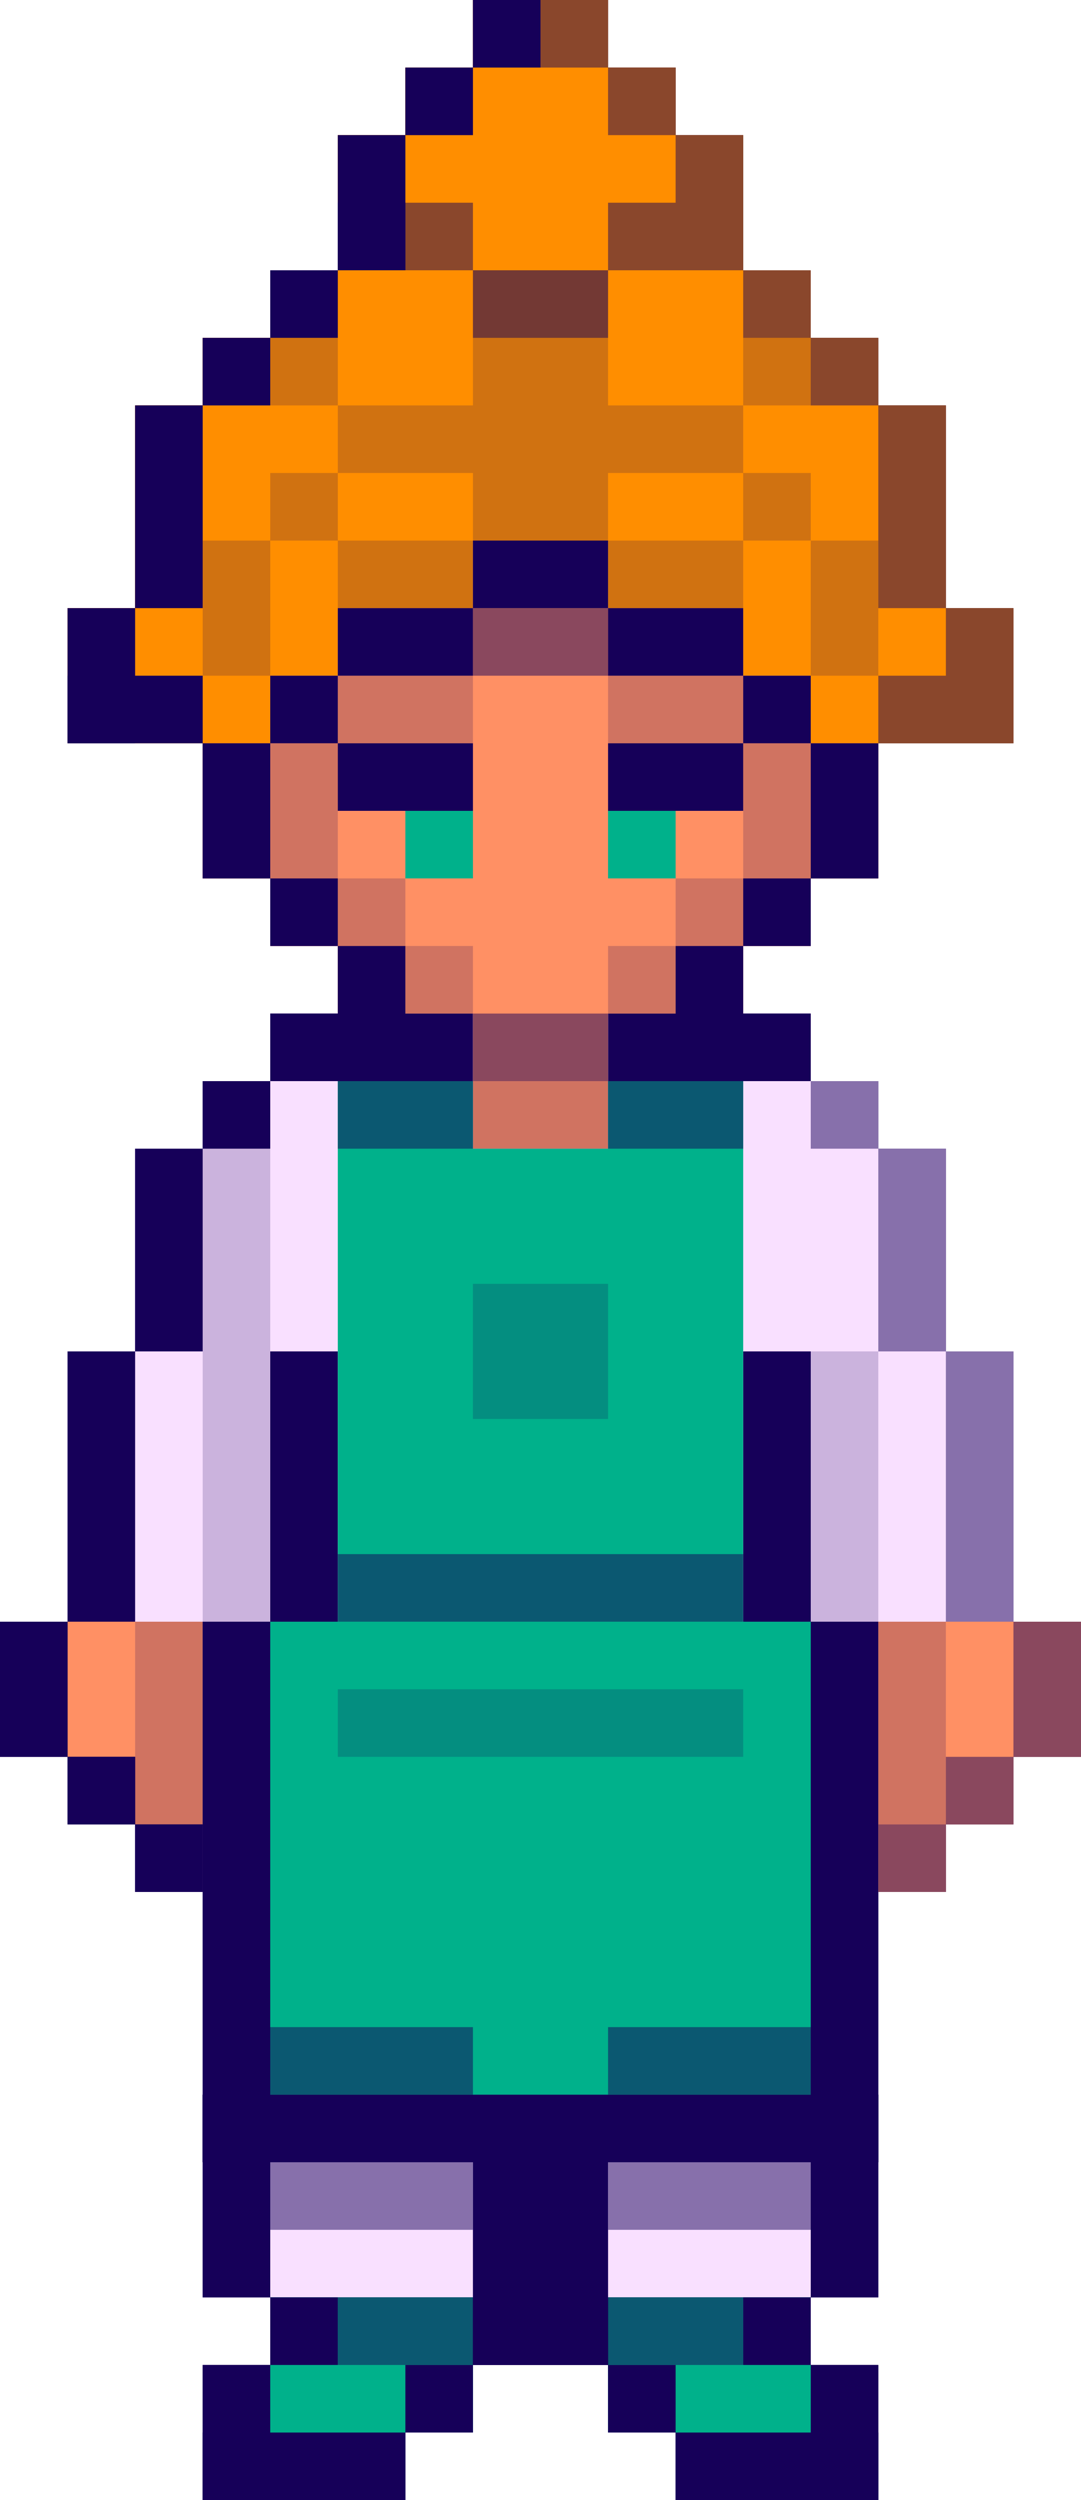
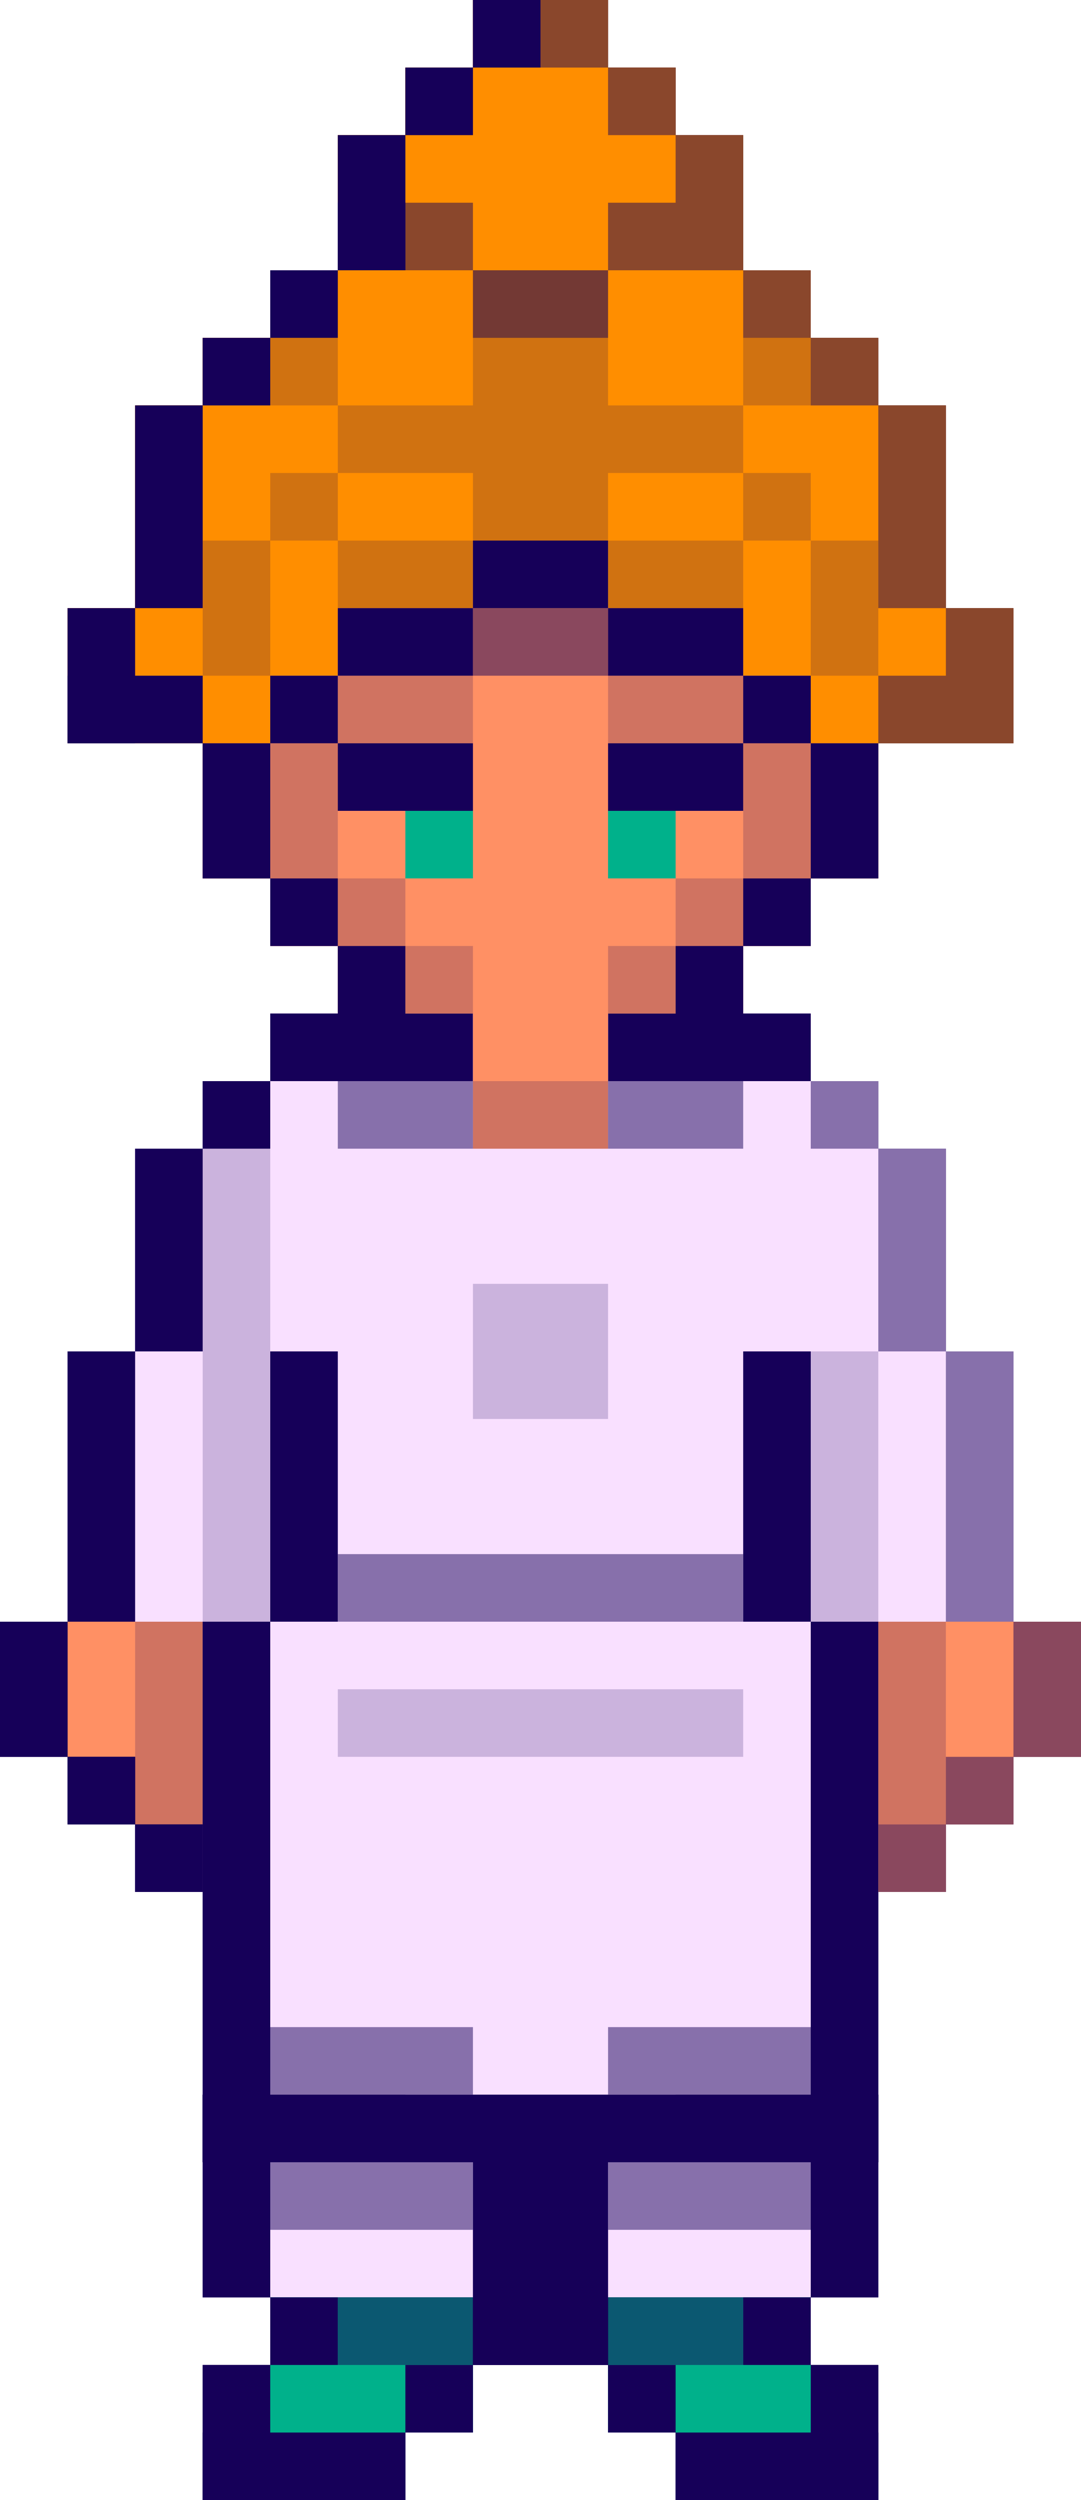
<svg xmlns="http://www.w3.org/2000/svg" height="185.0" preserveAspectRatio="xMidYMid meet" version="1.0" viewBox="0.0 0.0 80.0 185.0" width="80.0" zoomAndPan="magnify">
  <g id="change1_99">
    <path d="M75 120L75 100 70 100 70 85 65 85 65 80 60 80 60 75 55 75 55 70 60 70 60 65 65 65 65 55 70 55 75 55 75 50 75 45 70 45 70 40 70 30 65 30 65 25 60 25 60 20 55 20 55 10 50 10 50 5 45 5 45 0 40 0 35 0 35 5 30 5 30 10 25 10 25 15 25 20 20 20 20 25 15 25 15 30 10 30 10 40 10 45 5 45 5 50 5 55 10 55 15 55 15 65 20 65 20 70 25 70 25 75 20 75 20 80 15 80 15 85 10 85 10 100 5 100 5 120 0 120 0 130 5 130 5 135 10 135 10 140 15 140 15 155 15 160 15 170 20 170 20 175 15 175 15 180 15 185 20 185 30 185 30 180 35 180 35 175 45 175 45 180 50 180 50 185 60 185 65 185 65 180 65 175 60 175 60 170 65 170 65 160 65 155 65 140 70 140 70 135 75 135 75 130 80 130 80 120z" fill="#160059" />
  </g>
  <g>
    <g id="change2_1">
      <path d="M15 160H65V170H15z" fill="#F9E0FF" />
    </g>
    <g id="change3_1">
      <path d="M45 170H60V180H45z" fill="#00B18B" />
    </g>
    <g id="change3_2">
      <path d="M20 170H35V180H20z" fill="#00B18B" />
    </g>
    <g id="change2_2">
      <path d="M15 160L65 160 65 120 75 120 75 100 70 100 70 85 65 85 65 80 60 80 60 75 20 75 20 80 15 80 15 85 10 85 10 100 5 100 5 120 15 120z" fill="#F9E0FF" />
    </g>
    <g id="change4_1">
      <path d="M15 135L15 120 5 120 5 130 10 130 10 135z" fill="#FF9064" />
    </g>
    <g id="change1_1">
      <path d="M15 80H20V85H15z" fill="#160059" />
    </g>
    <g id="change1_2">
      <path d="M20 75H35V80H20z" fill="#160059" />
    </g>
    <g id="change1_3">
      <path d="M45 75H60V80H45z" fill="#160059" />
    </g>
    <g id="change1_4">
      <path d="M10 85H15V100H10z" fill="#160059" />
    </g>
    <g id="change1_5">
      <path d="M5 100H10V120H5z" fill="#160059" />
    </g>
    <g id="change1_6">
      <path d="M0 120H5V130H0z" fill="#160059" />
    </g>
    <g id="change1_7">
      <path d="M5 130H10V135H5z" fill="#160059" />
    </g>
    <g id="change1_8">
      <path d="M15 120H20V160H15z" fill="#160059" />
    </g>
    <g id="change1_9">
      <path d="M20 100H25V120H20z" fill="#160059" />
    </g>
    <g id="change1_10">
      <path d="M55 100H60V120H55z" fill="#160059" />
    </g>
    <g id="change1_11">
      <path d="M60 120H65V160H60z" fill="#160059" />
    </g>
    <g id="change1_12">
      <path d="M60 80H65V85H60z" fill="#160059" opacity=".5" />
    </g>
    <g id="change1_13">
      <path d="M65 85H70V100H65z" fill="#160059" opacity=".5" />
    </g>
    <g id="change1_14">
      <path d="M70 100H75V120H70z" fill="#160059" opacity=".5" />
    </g>
    <g id="change4_2">
      <path d="M65 140L65 120 80 120 80 130 75 130 75 135 70 135 70 140z" fill="#FF9064" />
    </g>
    <g id="change1_15">
      <path d="M75 120H80V130H75z" fill="#160059" opacity=".5" />
    </g>
    <g id="change1_16">
      <path d="M15 85H20V120H15z" fill="#160059" opacity=".2" />
    </g>
    <g id="change1_17">
      <path d="M60 100H65V120H60z" fill="#160059" opacity=".2" />
    </g>
    <g id="change1_18">
      <path d="M65 120H70V135H65z" fill="#160059" opacity=".2" />
    </g>
    <g id="change1_19">
      <path d="M10 120H15V135H10z" fill="#160059" opacity=".2" />
    </g>
    <g id="change1_20">
      <path d="M10 135H15V140H10z" fill="#160059" />
    </g>
    <g id="change1_21">
      <path d="M65 135H70V140H65z" fill="#160059" opacity=".5" />
    </g>
    <g id="change1_22">
      <path d="M15 155H30V160H15z" fill="#160059" />
    </g>
    <g id="change1_23">
      <path d="M50 155H65V160H50z" fill="#160059" />
    </g>
    <g id="change1_24">
      <path d="M30 155H50V160H30z" fill="#160059" opacity=".5" />
    </g>
    <g id="change1_25">
      <path d="M30 175H35V180H30z" fill="#160059" />
    </g>
    <g id="change1_26">
      <path d="M45 175H50V180H45z" fill="#160059" />
    </g>
    <g id="change1_27">
      <path d="M57.5 162.5H67.5V167.5H57.5z" fill="#160059" transform="rotate(90 62.5 165)" />
    </g>
    <g id="change1_28">
      <path d="M15 175H20V185H15z" fill="#160059" />
    </g>
    <g id="change1_29">
      <path d="M15 180H30V185H15z" fill="#160059" />
    </g>
    <g id="change1_30">
      <path d="M50 180H65V185H50z" fill="#160059" />
    </g>
    <g id="change1_31">
      <path d="M60 175H65V185H60z" fill="#160059" />
    </g>
    <g id="change1_32">
      <path d="M35 160H45V175H35z" fill="#160059" />
    </g>
    <g id="change1_33">
      <path d="M70 130H75V135H70z" fill="#160059" opacity=".5" />
    </g>
    <g id="change1_34">
      <path d="M35 165H45V170H35z" fill="#160059" opacity=".2" />
    </g>
    <g id="change1_35">
      <path d="M25 170H55V175H25z" fill="#160059" opacity=".5" />
    </g>
    <g id="change1_36">
      <path d="M15 155H20V170H15z" fill="#160059" />
    </g>
    <g id="change4_3">
      <path d="M15 40L15 65 20 65 20 70 25 70 25 75 35 75 35 85 45 85 45 75 55 75 55 70 60 70 60 65 65 65 65 40z" fill="#FF9064" />
    </g>
    <g id="change5_1">
      <path d="M70 45L70 40 70 30 65 30 65 25 60 25 60 20 55 20 55 10 50 10 50 5 45 5 45 0 35 0 35 5 30 5 30 10 25 10 25 15 30 15 30 20 25 20 20 20 20 25 15 25 15 30 10 30 10 40 10 45 5 45 5 50 5 55 20 55 20 50 25 50 25 45 35 45 35 40 45 40 45 45 55 45 55 50 60 50 60 55 75 55 75 50 75 45z" fill="#FF8E00" />
    </g>
    <g id="change1_37">
-       <path d="M35 75H45V80H35z" fill="#160059" opacity=".5" />
-     </g>
+       </g>
    <g id="change1_38">
      <path d="M35 45H45V50H35z" fill="#160059" opacity=".5" />
    </g>
    <g id="change1_39">
      <path d="M25 50H35V55H25z" fill="#160059" opacity=".2" />
    </g>
    <g id="change1_40">
      <path d="M45 50H55V55H45z" fill="#160059" opacity=".2" />
    </g>
    <g id="change3_3">
-       <path d="M55 120L55 85 55 80 45 80 45 85 35 85 35 80 25 80 25 120 20 120 20 160 60 160 60 120z" fill="#00B18B" />
-     </g>
+       </g>
    <g id="change1_41">
      <path d="M15 55H20V65H15z" fill="#160059" />
    </g>
    <g id="change1_42">
      <path d="M20 65H25V70H20z" fill="#160059" />
    </g>
    <g id="change1_43">
      <path d="M25 70H30V80H25z" fill="#160059" />
    </g>
    <g id="change1_44">
      <path d="M60 55H65V65H60z" fill="#160059" />
    </g>
    <g id="change1_45">
      <path d="M55 65H60V70H55z" fill="#160059" />
    </g>
    <g id="change1_46">
      <path d="M50 70H55V80H50z" fill="#160059" />
    </g>
    <g id="change1_47">
      <path d="M35 40H45V45H35z" fill="#160059" />
    </g>
    <g id="change1_48">
      <path d="M25 45H35V50H25z" fill="#160059" />
    </g>
    <g id="change1_49">
      <path d="M20 50H25V55H20z" fill="#160059" />
    </g>
    <g id="change1_50">
      <path d="M45 45H55V50H45z" fill="#160059" />
    </g>
    <g id="change1_51">
      <path d="M55 50H60V55H55z" fill="#160059" />
    </g>
    <g id="change1_52">
      <path d="M30 5H35V10H30z" fill="#160059" />
    </g>
    <g id="change1_53">
      <path d="M20 20H25V25H20z" fill="#160059" />
    </g>
    <g id="change1_54">
      <path d="M60 25H65V30H60z" fill="#160059" opacity=".5" />
    </g>
    <g id="change1_55">
      <path d="M55 20H60V25H55z" fill="#160059" opacity=".5" />
    </g>
    <g id="change1_56">
      <path d="M45 30L45 20 35 20 35 30 25 30 25 35 35 35 35 40 45 40 45 35 55 35 55 30z" fill="#160059" opacity=".2" />
    </g>
    <g id="change1_57">
      <path d="M55 35H60V40H55z" fill="#160059" opacity=".2" />
    </g>
    <g id="change1_58">
      <path d="M20 35H25V40H20z" fill="#160059" opacity=".2" />
    </g>
    <g id="change1_59">
      <path d="M60 40H65V50H60z" fill="#160059" opacity=".2" />
    </g>
    <g id="change1_60">
      <path d="M15 40H20V50H15z" fill="#160059" opacity=".2" />
    </g>
    <g id="change1_61">
      <path d="M15 25H20V30H15z" fill="#160059" />
    </g>
    <g id="change1_62">
      <path d="M10 30H15V45H10z" fill="#160059" />
    </g>
    <g id="change1_63">
      <path d="M5 45H10V55H5z" fill="#160059" />
    </g>
    <g id="change1_64">
      <path d="M65 30H70V45H65z" fill="#160059" opacity=".5" />
    </g>
    <g id="change1_65">
      <path d="M7.5 47.5H12.5V57.5H7.5z" fill="#160059" transform="rotate(90 10 52.5)" />
    </g>
    <g id="change1_66">
      <path d="M70 45L70 50 65 50 65 55 70 55 75 55 75 50 75 45z" fill="#160059" opacity=".5" />
    </g>
    <g id="change1_67">
      <path d="M35 0H40V5H35z" fill="#160059" />
    </g>
    <g id="change1_68">
      <path d="M45 5H50V10H45z" fill="#160059" opacity=".5" />
    </g>
    <g id="change1_69">
      <path d="M25 10H30V20H25z" fill="#160059" />
    </g>
    <g id="change1_70">
      <path d="M30 15H35V20H30z" fill="#160059" opacity=".5" />
    </g>
    <g id="change1_71">
      <path d="M40 0H45V5H40z" fill="#160059" opacity=".5" />
    </g>
    <g id="change1_72">
      <path d="M50 10L50 15 45 15 45 20 50 20 55 20 55 10z" fill="#160059" opacity=".5" />
    </g>
    <g id="change1_73">
      <path d="M17.5 57.5H27.5V62.5H17.5z" fill="#160059" opacity=".2" transform="rotate(90 22.5 60)" />
    </g>
    <g id="change1_74">
      <path d="M52.5 57.5H62.5V62.5H52.5z" fill="#160059" opacity=".2" transform="rotate(90 57.5 60)" />
    </g>
    <g id="change1_75">
      <path d="M30 70H35V75H30z" fill="#160059" opacity=".2" transform="rotate(90 32.5 72.5)" />
    </g>
    <g id="change1_76">
      <path d="M45 70H50V75H45z" fill="#160059" opacity=".2" transform="rotate(90 47.5 72.5)" />
    </g>
    <g id="change1_77">
      <path d="M50 65H55V70H50z" fill="#160059" opacity=".2" transform="rotate(90 52.5 67.5)" />
    </g>
    <g id="change1_78">
      <path d="M25 65H30V70H25z" fill="#160059" opacity=".2" transform="rotate(90 27.5 67.5)" />
    </g>
    <g id="change1_79">
      <path d="M25 55H35V60H25z" fill="#160059" />
    </g>
    <g id="change1_80">
      <path d="M45 55H55V60H45z" fill="#160059" />
    </g>
    <g id="change3_4">
      <path d="M30 60H35V65H30z" fill="#00B18B" />
    </g>
    <g id="change3_5">
      <path d="M45 60H50V65H45z" fill="#00B18B" />
    </g>
    <g id="change1_81">
      <path d="M20 170H25V175H20z" fill="#160059" />
    </g>
    <g id="change1_82">
      <path d="M55 170H60V175H55z" fill="#160059" />
    </g>
    <g id="change1_83">
      <path d="M20 160H35V165H20z" fill="#160059" opacity=".5" />
    </g>
    <g id="change1_84">
      <path d="M45 160H60V165H45z" fill="#160059" opacity=".5" />
    </g>
    <g id="change1_85">
      <path d="M15 155H65V160H15z" fill="#160059" />
    </g>
    <g id="change1_86">
      <path d="M25 80H35V85H25z" fill="#160059" opacity=".5" />
    </g>
    <g id="change1_87">
      <path d="M25 115H55V120H25z" fill="#160059" opacity=".5" />
    </g>
    <g id="change1_88">
      <path d="M20 150H35V155H20z" fill="#160059" opacity=".5" />
    </g>
    <g id="change1_89">
      <path d="M45 150H60V155H45z" fill="#160059" opacity=".5" />
    </g>
    <g id="change1_90">
      <path d="M25 125H55V130H25z" fill="#160059" opacity=".2" />
    </g>
    <g id="change1_91">
      <path d="M45 80H55V85H45z" fill="#160059" opacity=".5" />
    </g>
    <g id="change1_92">
      <path d="M35 95H45V105H35z" fill="#160059" opacity=".2" />
    </g>
    <g id="change1_93">
      <path d="M35 80H45V85H35z" fill="#160059" opacity=".2" />
    </g>
    <g id="change1_94">
      <path d="M35 20H45V25H35z" fill="#160059" opacity=".5" />
    </g>
    <g id="change1_95">
      <path d="M20 25H25V30H20z" fill="#160059" opacity=".2" />
    </g>
    <g id="change1_96">
      <path d="M55 25H60V30H55z" fill="#160059" opacity=".2" />
    </g>
    <g id="change1_97">
      <path d="M45 40H55V45H45z" fill="#160059" opacity=".2" />
    </g>
    <g id="change1_98">
      <path d="M25 40H35V45H25z" fill="#160059" opacity=".2" />
    </g>
  </g>
</svg>